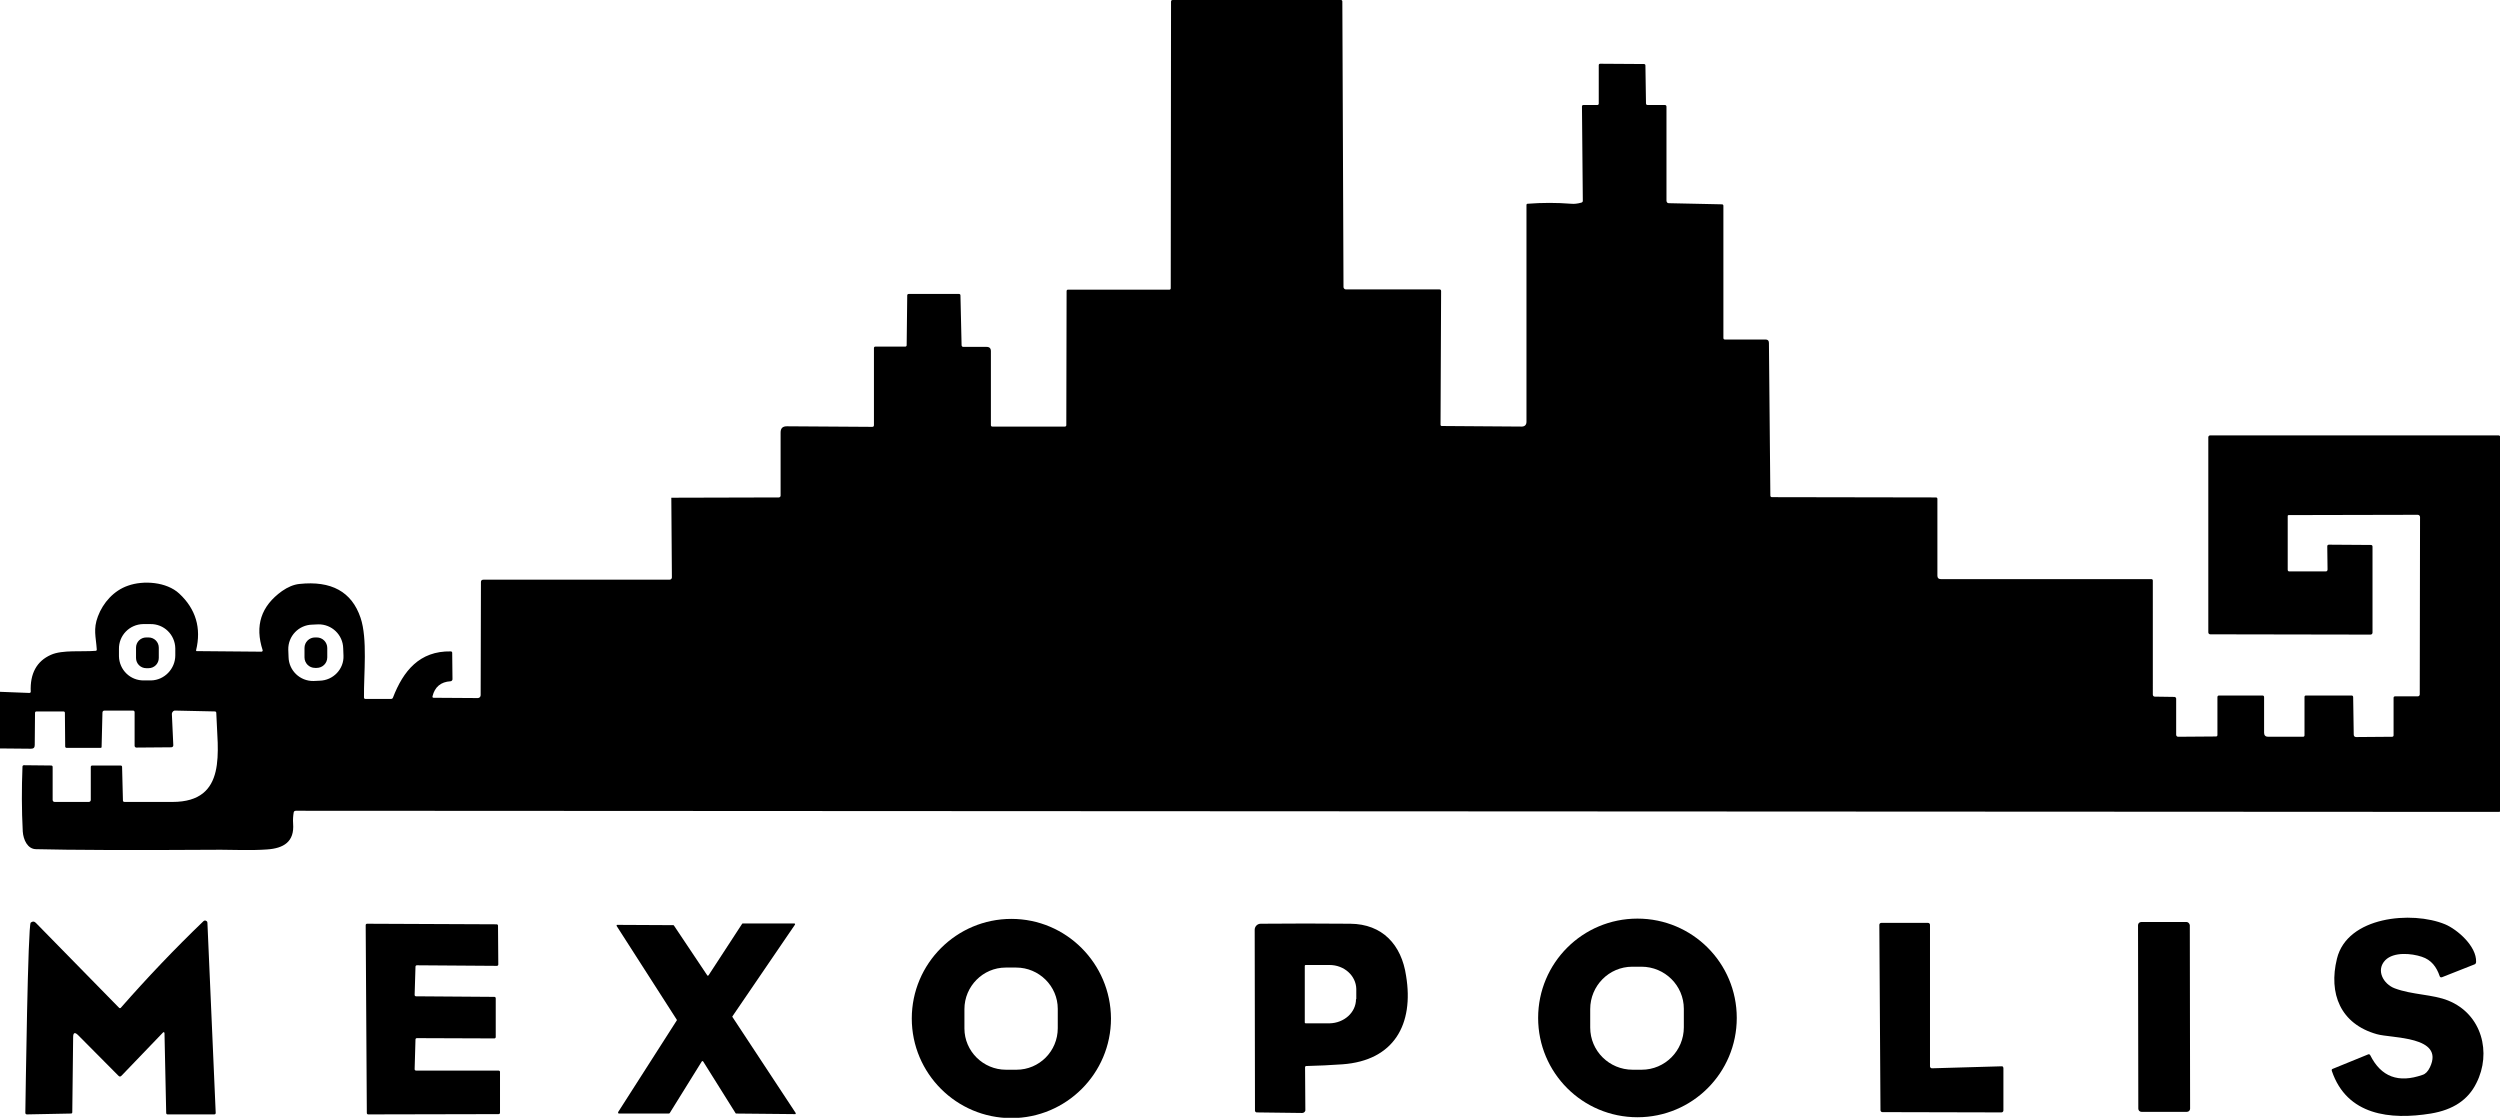
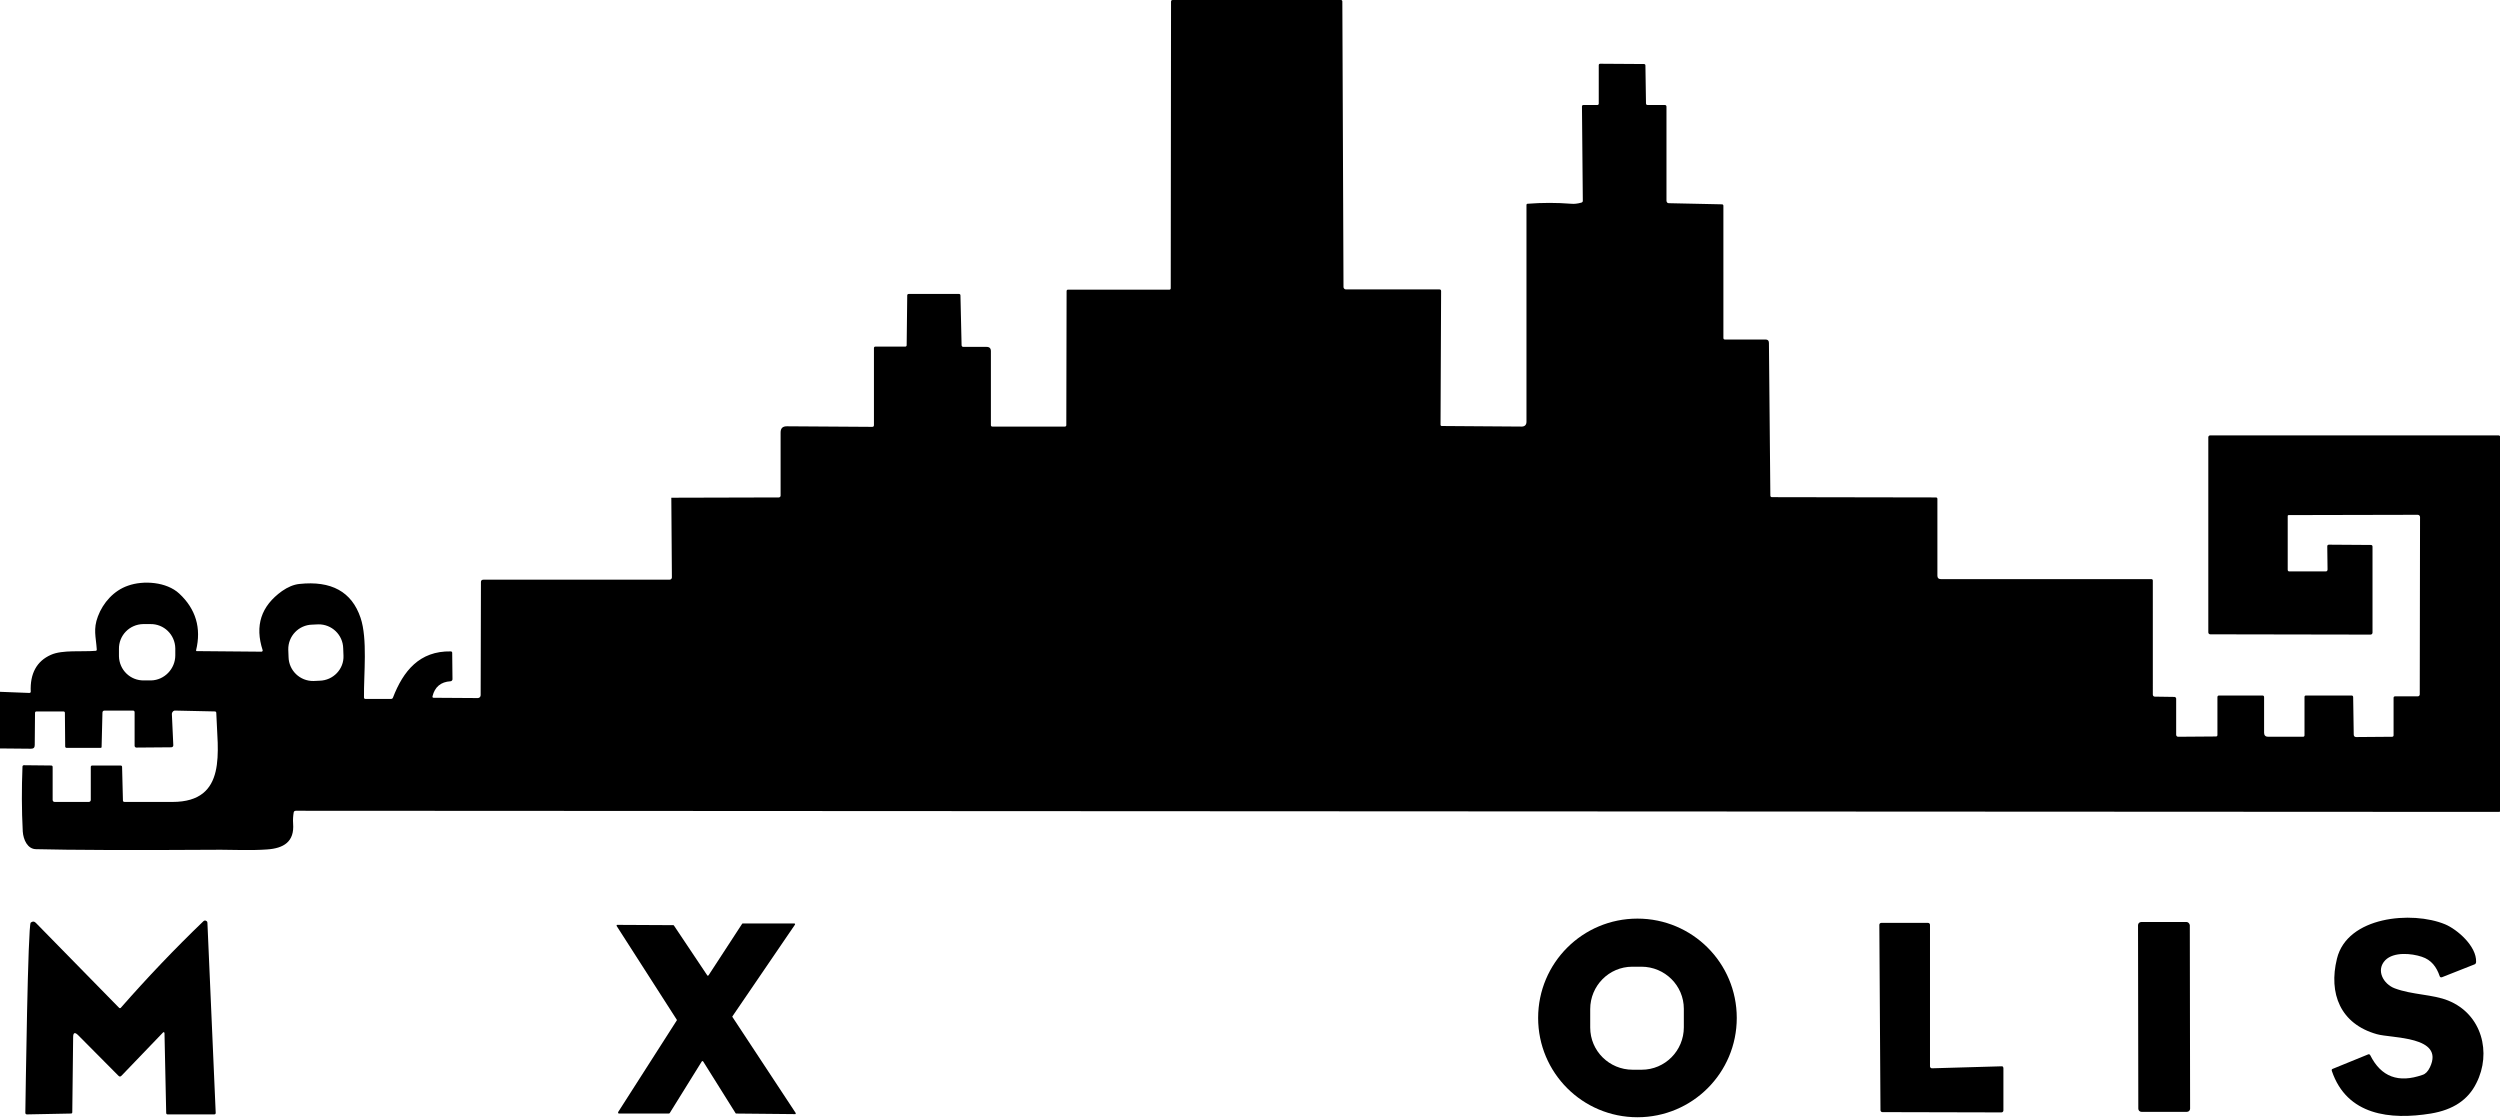
<svg xmlns="http://www.w3.org/2000/svg" version="1.1" id="Слой_1" x="0px" y="0px" viewBox="0 0 878.5 392.8" style="enable-background:new 0 0 878.5 392.8;" xml:space="preserve">
  <g>
    <path d="M878,153H776.6c-0.3,0-0.6,0.3-0.6,0.6l0,68.6c0,0.4,0.3,0.7,0.7,0.7L833,223c0,0,0,0,0,0c0.4,0,0.7-0.3,0.7-0.7v-30.2   c0-0.4-0.2-0.6-0.6-0.6l-14.7-0.1c-0.4,0-0.6,0.2-0.6,0.6l0.1,8.1c0,0.4-0.2,0.7-0.6,0.7h-12.8c-0.4,0-0.6-0.2-0.6-0.6v-18.8   c0-0.3,0.1-0.4,0.4-0.4l45.3-0.1c0,0,0,0,0,0c0.5,0,0.8,0.4,0.8,0.8l-0.1,62.3c0,0.4-0.3,0.7-0.7,0.7h-8c-0.3,0-0.5,0.2-0.5,0.5   v13.2c0,0.3-0.2,0.5-0.5,0.5l-12.6,0.1c-0.6,0-0.9-0.3-0.9-0.9l-0.2-13.1c0-0.4-0.2-0.6-0.6-0.6h-16c-0.3,0-0.5,0.2-0.5,0.5v13.5   c0,0.3-0.2,0.5-0.5,0.5h-12.3c-0.9,0-1.4-0.5-1.4-1.4v-12.5c0-0.4-0.2-0.6-0.6-0.6h-15.2c-0.4,0-0.6,0.2-0.6,0.6v13.3   c0,0.3-0.2,0.5-0.5,0.5l-13.3,0.1c-0.4,0-0.7-0.3-0.7-0.7v-12.7c0-0.3-0.3-0.6-0.6-0.6l-6.9-0.1c-0.4,0-0.7-0.3-0.7-0.7V204   c0-0.3-0.2-0.5-0.5-0.5l-74,0c-0.8,0-1.2-0.4-1.2-1.2v-27c0-0.3-0.2-0.5-0.5-0.5l-57.6-0.1c-0.4,0-0.6-0.2-0.6-0.6l-0.5-53.6   c0-0.8-0.4-1.2-1.2-1.2l-14.3,0c-0.3,0-0.5-0.2-0.5-0.5V72.3c0-0.3-0.2-0.5-0.5-0.5l-18.7-0.4c-0.5,0-0.8-0.4-0.8-0.9v-33   c0-0.4-0.2-0.6-0.6-0.6h-6c-0.4,0-0.6-0.2-0.6-0.6L578.2,23c0-0.3-0.2-0.5-0.5-0.5l-15.4-0.1c0,0,0,0,0,0c-0.3,0-0.5,0.2-0.5,0.5   v13.5c0,0.3-0.2,0.5-0.5,0.5l-4.9,0c-0.3,0-0.5,0.2-0.5,0.5l0.3,33.2c0,0.3-0.2,0.5-0.5,0.6c-1.4,0.4-2.6,0.5-3.6,0.4   c-5.1-0.4-10.2-0.4-15.3,0c-0.3,0-0.4,0.2-0.4,0.5l0,76.1c0,1.1-0.6,1.7-1.7,1.7l-28.1-0.2c-0.2,0-0.4-0.2-0.4-0.4l0.2-47   c0-0.4-0.2-0.6-0.6-0.6h-32.9c-0.4,0-0.8-0.4-0.8-0.8L471.7,0.5c0-0.3-0.2-0.5-0.5-0.5h-59.1c-0.4,0-0.6,0.2-0.6,0.6l-0.1,100.7   c0,0.3-0.2,0.5-0.5,0.5h-35.7c-0.2,0-0.4,0.2-0.4,0.5l-0.1,47.1c0,0.3-0.2,0.5-0.5,0.5l-25.5,0c-0.3,0-0.5-0.2-0.5-0.5l0-26   c0-1-0.5-1.5-1.5-1.5l-8.2,0c-0.3,0-0.6-0.2-0.6-0.6l-0.4-17.5c0-0.3-0.2-0.5-0.5-0.5h-17.7c-0.3,0-0.5,0.2-0.5,0.5l-0.2,17.5   c0,0.3-0.2,0.5-0.5,0.5h-10.5c-0.3,0-0.5,0.2-0.5,0.5v27.1c0,0.4-0.2,0.6-0.6,0.6l-30-0.2c-1.5,0-2.2,0.7-2.2,2.2v22.2   c0,0.3-0.3,0.6-0.6,0.6l-37.7,0.1c0,0,0,0,0,0c-0.1,0-0.2,0.1-0.1,0.2l0.2,27.8c0,0,0,0,0,0c0,0.4-0.3,0.8-0.8,0.8h-65.4   c-0.6,0-0.9,0.3-0.9,0.8l-0.1,39.8c0,0.5-0.4,1-1,1l-15.5-0.1c-0.4,0-0.5-0.2-0.4-0.6c0.8-3.2,2.9-5,6.3-5.2c0.4,0,0.7-0.4,0.7-0.7   l-0.1-9.3c0-0.3-0.2-0.5-0.5-0.5c-11-0.2-16.7,6.9-20.3,16.2c-0.1,0.3-0.3,0.5-0.7,0.5h-9c-0.3,0-0.5-0.2-0.5-0.5   c-0.1-8.3,1.3-20.6-1.2-28c-3.1-9.2-10.3-13.1-21.5-11.9c-2,0.2-4.1,1.1-6.1,2.5c-7.4,5.3-9.6,12.2-6.8,20.8c0,0,0,0.1,0,0.1   c0,0.2-0.2,0.4-0.4,0.4l-22.7-0.2c0,0,0,0-0.1,0c-0.2,0-0.2-0.2-0.2-0.3c1.9-7.8-0.1-14.5-5.9-19.9c-4.5-4.2-12.7-4.7-18-2.8   c-5,1.7-8.8,6-10.6,10.8c-1.7,4.5-0.7,7.1-0.4,11.6c0,0.3-0.1,0.5-0.4,0.5c-4.8,0.4-11.7-0.4-15.7,1.4c-5,2.2-7.4,6.6-7.1,13   c0,0,0,0,0,0c0,0.2-0.2,0.4-0.5,0.4l-10.3-0.4c-0.3,0-0.5,0.1-0.5,0.4v19.1c0,0.2,0.1,0.4,0.4,0.4l11,0.1c0.9,0,1.3-0.4,1.3-1.3   l0.1-11.3c0-0.3,0.2-0.5,0.5-0.5h9.5c0.3,0,0.5,0.2,0.5,0.5l0.1,11.8c0,0.3,0.2,0.5,0.5,0.5h11.9c0.3,0,0.4-0.1,0.4-0.4L36,250.4   c0,0,0,0,0,0c0-0.4,0.3-0.7,0.7-0.7l10,0c0.4,0,0.6,0.2,0.6,0.6v11.8c0,0,0,0,0,0c0,0.3,0.3,0.6,0.6,0.6l12.3-0.1c0,0,0,0,0,0   c0.4,0,0.7-0.3,0.7-0.7L60.4,251c0,0,0,0,0-0.1c0-0.7,0.6-1.3,1.3-1.2l13.8,0.3c0.3,0,0.5,0.2,0.5,0.5c0.4,13.3,4.1,31.3-15.4,31.3   c-5.6,0-11.2,0-16.8,0c-0.4,0-0.6-0.2-0.6-0.5l-0.3-11.8c0-0.3-0.2-0.5-0.5-0.5h-10c-0.3,0-0.5,0.2-0.5,0.5v11.6   c0,0.4-0.3,0.7-0.7,0.7H19.2c-0.4,0-0.7-0.3-0.7-0.7v-11.6c0-0.3-0.2-0.5-0.5-0.5l-9.6-0.1c-0.3,0-0.5,0.2-0.5,0.5   C7.6,277,7.6,284.6,8,292.2c0.2,2.9,1.7,6.2,4.7,6.2c11.6,0.3,33.2,0.4,64.9,0.2c3.9,0,10.7,0.3,16.2-0.1c5.9-0.4,9.7-2.7,9.2-9.1   c-0.1-1.4,0-2.7,0.2-3.9c0.1-0.4,0.3-0.6,0.8-0.6l774.1,0.4c0.4,0,0.5-0.2,0.5-0.5V153.5C878.5,153.2,878.3,153,878,153z    M53.1,239.1l-2.5,0c-4.8,0.1-8.7-3.7-8.8-8.5l0-2.5c0,0,0,0,0,0c-0.1-4.8,3.7-8.7,8.5-8.8l2.5,0c4.8-0.1,8.7,3.7,8.8,8.5l0,2.5   C61.6,235,57.8,239,53.1,239.1z M112.3,239.2l-2.1,0.1c-4.8,0.1-8.7-3.7-8.8-8.4l-0.1-2.6c-0.1-4.8,3.7-8.7,8.4-8.8l2.1-0.1   c4.8-0.1,8.7,3.7,8.8,8.4l0.1,2.6C120.9,235.1,117.1,239.1,112.3,239.2z" />
-     <path d="M52.2,224l-0.8,0c-2,0-3.6,1.6-3.6,3.6l0,3.6c0,2,1.6,3.6,3.6,3.6l0.8,0c2,0,3.6-1.6,3.6-3.6l0-3.6   C55.8,225.6,54.2,224,52.2,224z" />
-     <path d="M111.3,224l-0.6,0c-2,0-3.7,1.6-3.7,3.7l0,3.3c0,2,1.6,3.7,3.7,3.7l0.6,0c2,0,3.7-1.6,3.7-3.7l0-3.3   C115,225.7,113.4,224,111.3,224z" />
    <path d="M860.3,351.6c-5.4-2.2-12.7-2-18.8-4.3c-4-1.5-6.7-6.4-3.3-9.9c3-3,9.2-2.4,12.8-1.2c3.4,1.1,5.2,3.6,6.3,6.8   c0.1,0.4,0.4,0.5,0.8,0.4l11.4-4.5c0.4-0.1,0.6-0.5,0.6-0.9c0.2-5.5-6.6-11.4-10.9-13.2c-11.6-4.8-34.4-2.8-38,12.1   c-3,12.2,1.2,22.9,14,26.5c5.1,1.5,23.9,0.6,18.7,11.6c-0.7,1.5-1.6,2.4-2.6,2.7c-8.5,3-14.6,0.7-18.4-6.9   c-0.2-0.3-0.4-0.4-0.7-0.3l-12.5,5.1c-0.3,0.1-0.4,0.3-0.3,0.7c5.3,15.7,20.6,17.3,34.8,15c7.8-1.3,13.1-4.8,16-10.7   C875.6,370,872.2,356.4,860.3,351.6z" />
-     <path d="M355.4,322.9C355.4,322.9,355.4,322.9,355.4,322.9c-19.3,0-35,15.7-35,35c0,0,0,0,0,0c0,19.3,15.7,35,35,35c0,0,0,0,0,0   c19.3,0,35-15.7,35-35c0,0,0,0,0,0C390.3,338.6,374.7,322.9,355.4,322.9z M357.2,375.9l-3.7,0c-8,0-14.6-6.5-14.6-14.5l0-6.8   c0-8,6.5-14.6,14.5-14.6l3.7,0c8,0,14.6,6.5,14.6,14.5l0,6.8C371.7,369.4,365.2,375.9,357.2,375.9z" />
    <path d="M575.4,322.8c-19.3,0-34.9,15.6-34.9,34.9c0,0,0,0,0,0c0,19.3,15.6,34.9,34.9,34.9c0,0,0,0,0,0c19.3,0,34.9-15.6,34.9-34.9   S594.7,322.8,575.4,322.8z M576.9,375.9l-3.2,0c-8.2,0-14.9-6.6-14.9-14.8l0-6.5c0-8.2,6.6-14.9,14.8-14.9l3.2,0c0,0,0,0,0,0   c8.2,0,14.9,6.6,14.9,14.8l0,6.5C591.7,369.2,585.1,375.9,576.9,375.9z" />
    <path d="M72.6,323.7c-0.3-0.3-0.8-0.3-1.1,0c-10.1,9.7-19.8,19.9-29.1,30.5c0,0,0,0,0,0c-0.1,0.1-0.4,0.1-0.5,0l-29.3-29.9   c-0.6-0.6-1.1-0.6-1.8-0.1c-1,0.7-1.8,60.6-1.9,66.8c0,0.4,0.2,0.6,0.6,0.6l15.4-0.3c0.4,0,0.5-0.2,0.5-0.5l0.3-26.3   c0-1.7,0.6-1.9,1.8-0.7l14.1,14.2c0.4,0.4,0.7,0.4,1.1,0l14.6-15.2c0.1-0.1,0.2-0.1,0.2-0.1c0.2,0,0.3,0.2,0.3,0.3l0.6,28.1   c0,0.3,0.2,0.5,0.5,0.5l16.4,0c0.3,0,0.5-0.2,0.5-0.5l-2.9-66.5C72.9,324,72.8,323.8,72.6,323.7z" />
    <path d="M768.4,324l-16,0c-0.6,0-1.1,0.5-1.1,1.1l0.1,64.5c0,0.6,0.5,1.1,1.1,1.1l16,0c0.6,0,1.1-0.5,1.1-1.1l-0.1-64.5   C769.4,324.5,768.9,324,768.4,324z" />
    <path d="M703.3,374.7l-24.4,0.7c0,0,0,0,0,0c-0.4,0-0.7-0.3-0.7-0.7v-49.7c0-0.4-0.3-0.7-0.7-0.7h-16.4c-0.4,0-0.7,0.3-0.7,0.7   l0.4,65.1c0,0.4,0.3,0.7,0.7,0.7l41.8,0.1c0.4,0,0.7-0.3,0.7-0.7v-14.8c0,0,0,0,0,0C704,374.9,703.7,374.6,703.3,374.7z" />
-     <path d="M175.2,376.2h-29c0,0,0,0,0,0c-0.3,0-0.5-0.2-0.5-0.5l0.3-10.4c0-0.3,0.2-0.5,0.5-0.5l27.2,0.1c0,0,0,0,0,0   c0.3,0,0.5-0.2,0.5-0.5v-13.6c0-0.3-0.2-0.5-0.5-0.5l-27.5-0.2c0,0,0,0,0,0c-0.3,0-0.5-0.2-0.5-0.5l0.3-9.9c0-0.3,0.2-0.5,0.5-0.5   l28.1,0.2c0,0,0,0,0,0c0.3,0,0.5-0.2,0.5-0.5l-0.1-13.6c0-0.3-0.2-0.5-0.5-0.5l-45.5-0.2c0,0,0,0,0,0c-0.3,0-0.5,0.2-0.5,0.5   l0.4,66c0,0.3,0.2,0.5,0.5,0.5l45.8-0.1c0,0,0,0,0,0c0.3,0,0.5-0.2,0.5-0.5v-14.2C175.8,376.5,175.5,376.2,175.2,376.2z" />
    <path d="M257.4,357.4c-0.1-0.1-0.1-0.2,0-0.3l21.9-32.1c0-0.1,0.1-0.1,0.1-0.2c0-0.2-0.1-0.3-0.3-0.3H261c-0.1,0-0.2,0.1-0.2,0.1   l-11.8,18.1c0,0-0.1,0.1-0.1,0.1c-0.1,0.1-0.3,0.1-0.4-0.1l-11.7-17.5c-0.1-0.1-0.2-0.1-0.2-0.1L217,325c-0.1,0-0.1,0-0.2,0   c-0.1,0.1-0.2,0.3-0.1,0.4l21.1,32.9c0.1,0.1,0.1,0.2,0,0.3l-20.6,32.2c0,0,0,0.1,0,0.2c0,0.2,0.1,0.3,0.3,0.3H235   c0.1,0,0.2-0.1,0.3-0.1l11.3-18.2c0,0,0.1-0.1,0.1-0.1c0.1-0.1,0.3,0,0.4,0.1l11.4,18.2c0.1,0.1,0.1,0.1,0.2,0.1l20.6,0.2   c0.1,0,0.1,0,0.2,0c0.1-0.1,0.2-0.3,0.1-0.4L257.4,357.4z" />
-     <path d="M474.5,324.6c-10.5-0.1-21-0.1-31.5,0c-1.2,0-2.1,1-2.1,2.1l0.1,63.6c0,0.3,0.3,0.6,0.6,0.6l16,0.2c0,0,0,0,0,0   c0.6,0,1.2-0.5,1.1-1.2l-0.1-14.9c0-0.2,0.2-0.4,0.4-0.4c4.2-0.1,8.5-0.3,12.7-0.6c18.2-1.3,25.2-14.1,22.4-31.1   C492.5,332,485.8,324.7,474.5,324.6z M476.5,351.1c0,4.7-4.2,8.4-9.3,8.5l-8.4,0c-0.1,0-0.3-0.1-0.3-0.3l0-19.9   c0-0.1,0.1-0.3,0.3-0.3l8.4,0c0,0,0,0,0,0c5.2,0,9.3,3.8,9.4,8.4V351.1z" />
  </g>
</svg>